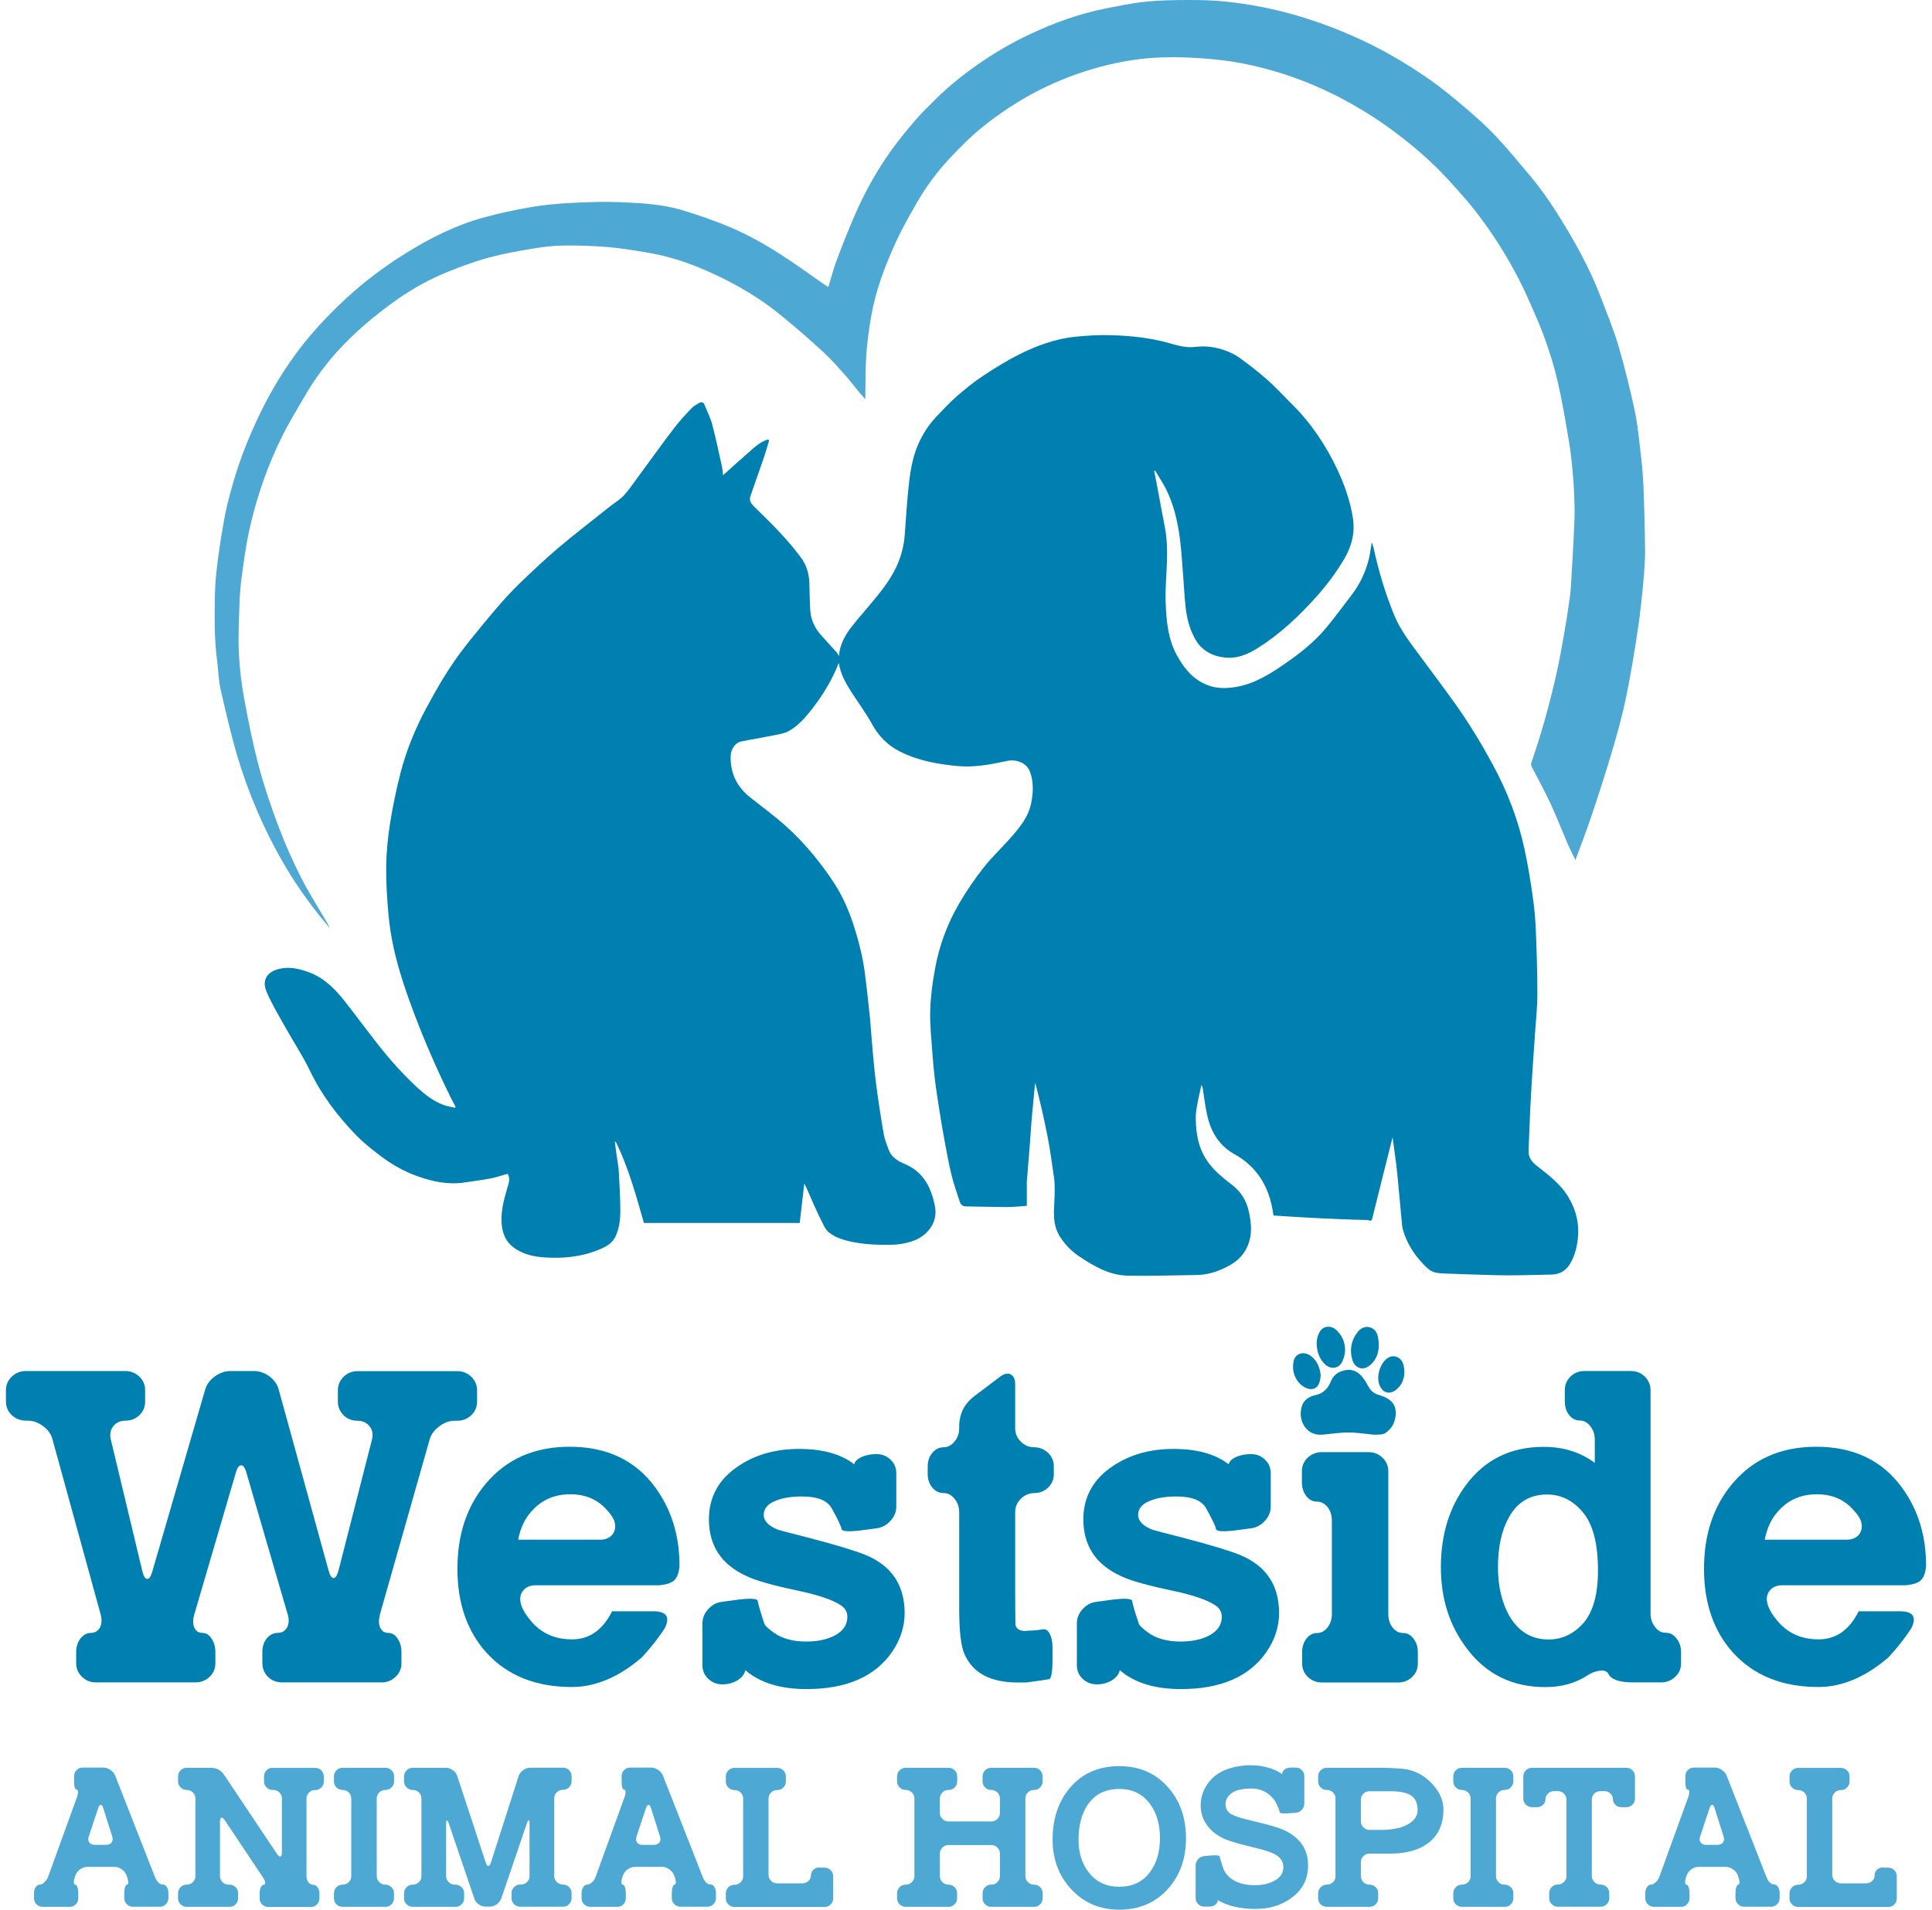
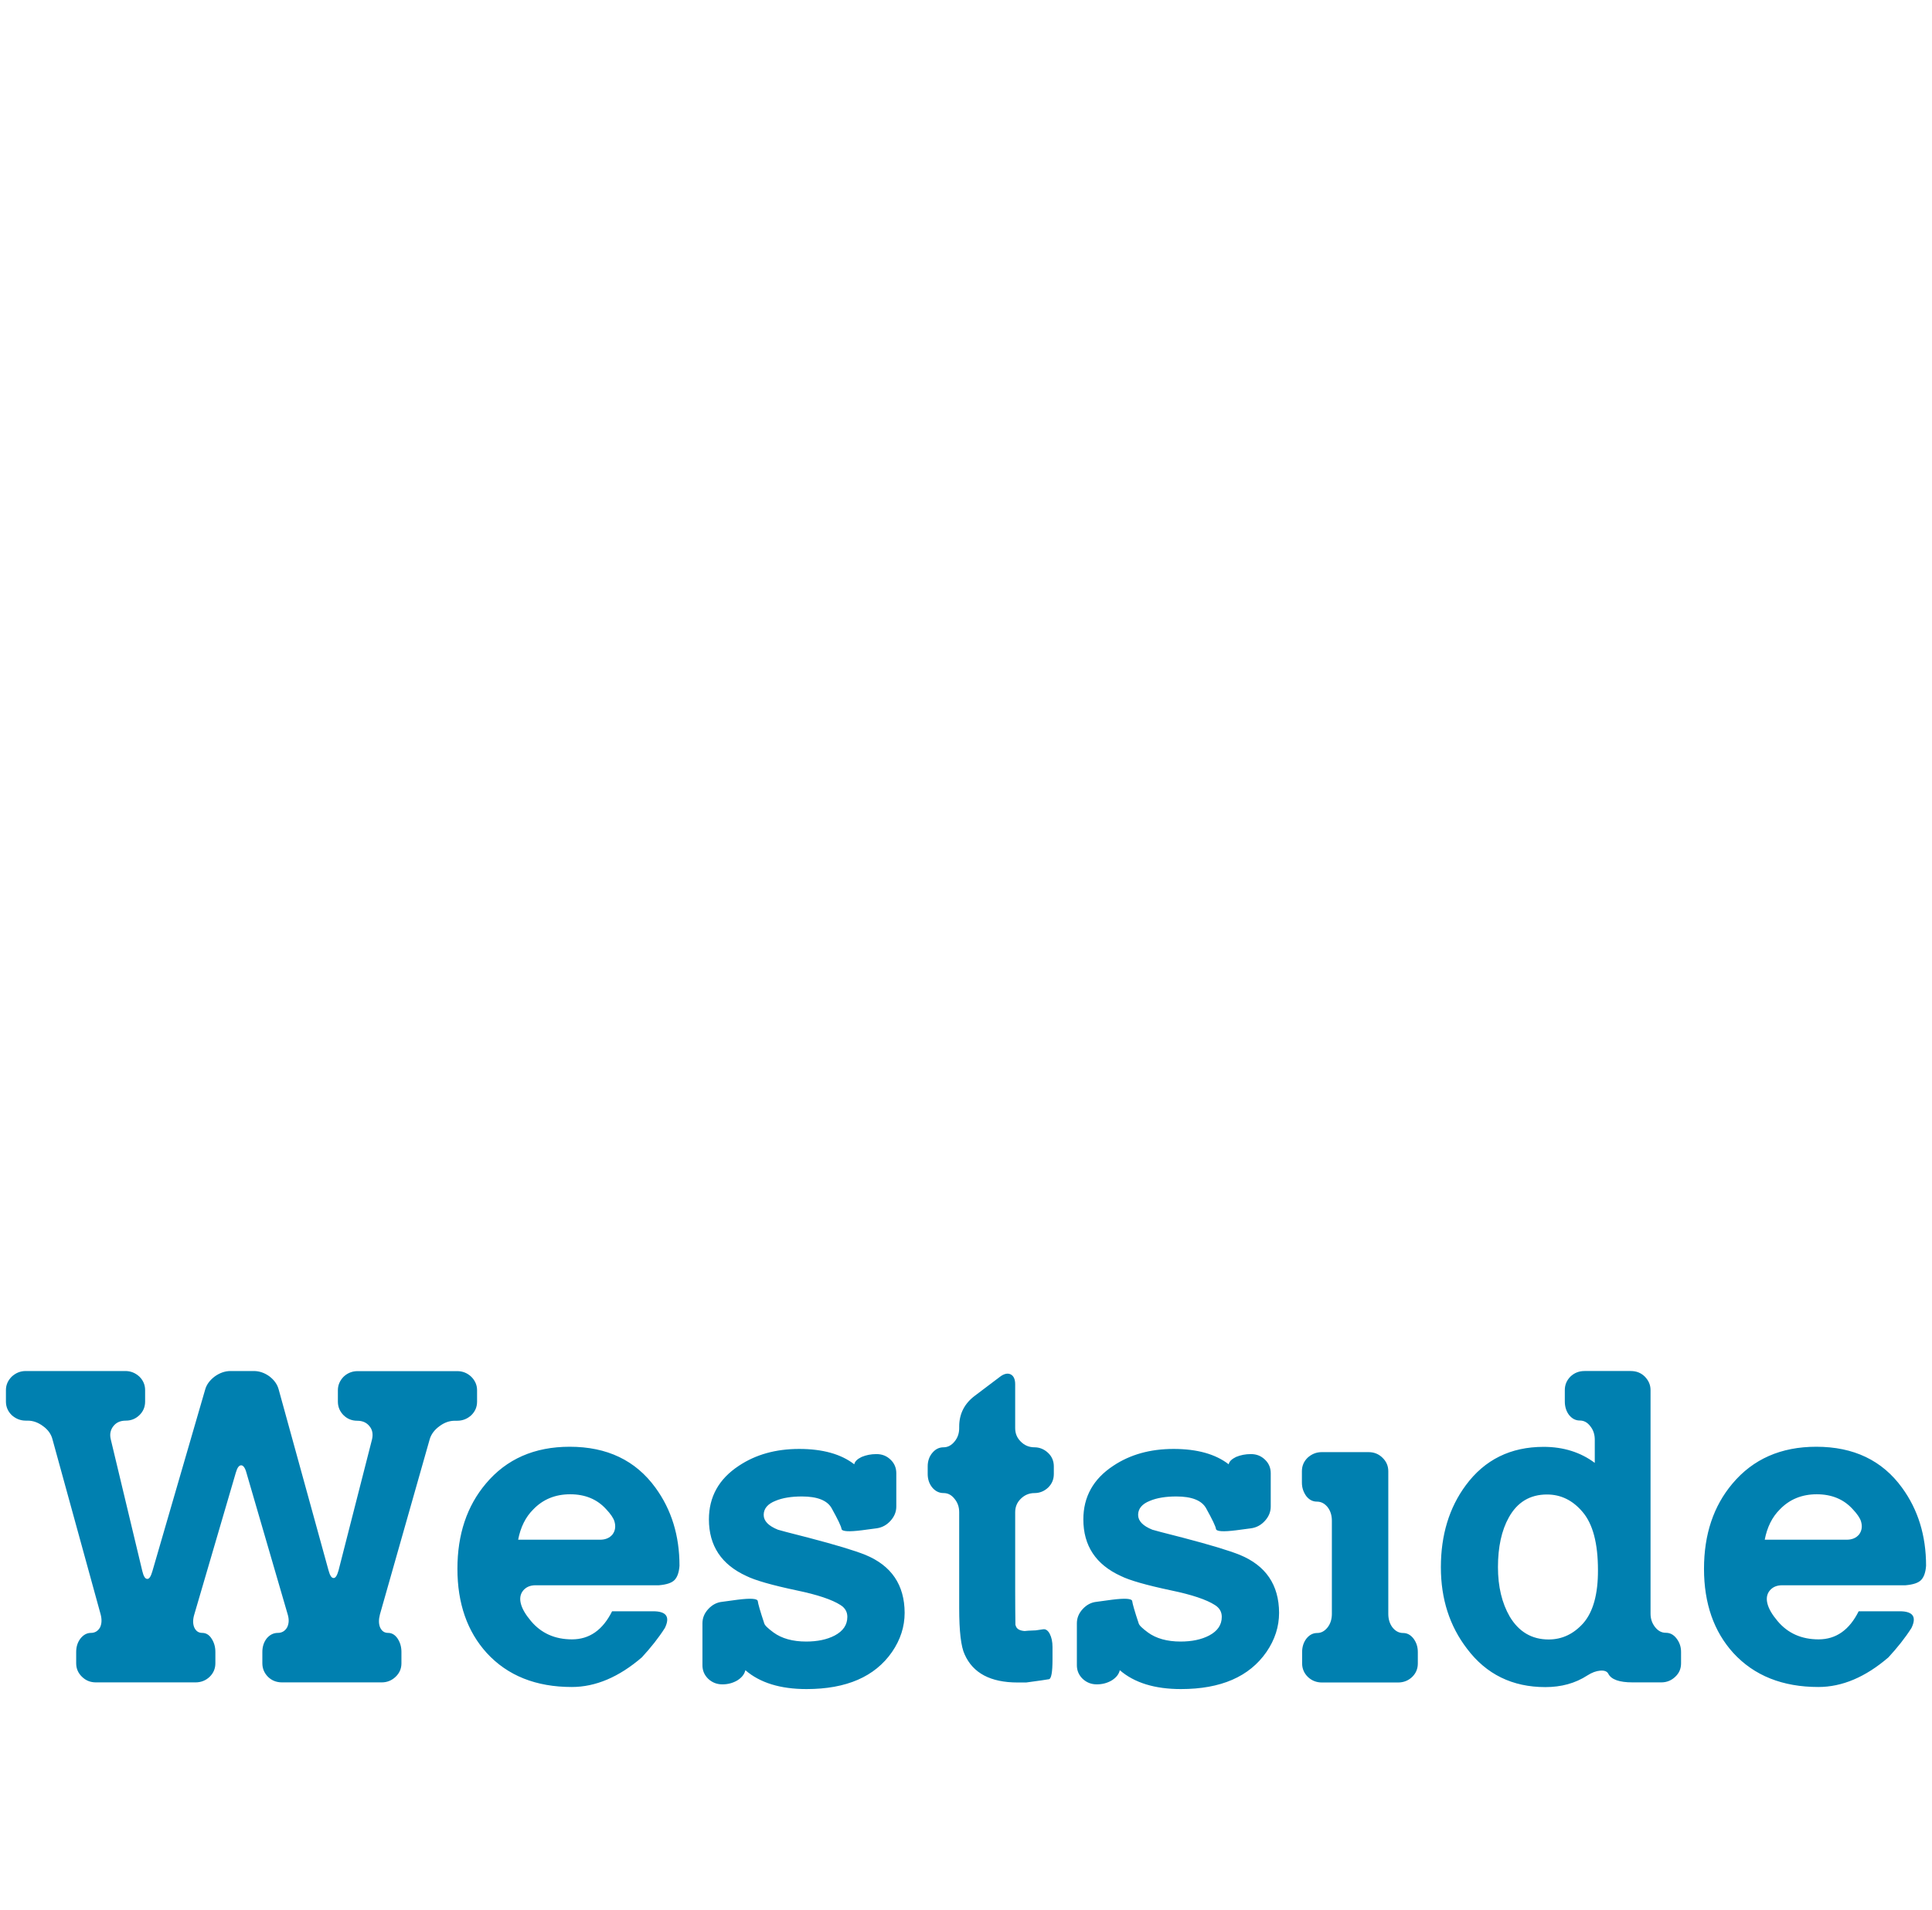
<svg xmlns="http://www.w3.org/2000/svg" height="174px" id="Layer_1" style="enable-background:new 0 0 176 174;" version="1.1" viewBox="0 0 176 174" width="176px" x="0px" y="0px">
  <style type="text/css">
	.st0{fill:#0080B0;}
	.st1{fill:#4DA8D4;}
</style>
  <g>
    <path class="st0" d="M32.58,124.93c-0.49,0-0.92,0.17-1.28,0.51c-0.34,0.35-0.52,0.76-0.52,1.23v1.04c0,0.48,0.18,0.9,0.52,1.24&#10;  c0.34,0.33,0.75,0.5,1.24,0.5c0.49,0,0.86,0.17,1.12,0.5c0.27,0.32,0.34,0.73,0.23,1.2l-3.05,11.94c-0.13,0.46-0.27,0.69-0.44,0.69&#10;  c-0.19,0.01-0.34-0.21-0.47-0.69l-4.54-16.48c-0.12-0.46-0.4-0.86-0.84-1.2c-0.44-0.32-0.92-0.49-1.43-0.49h-2.12&#10;  c-0.5,0-0.98,0.17-1.43,0.49c-0.45,0.34-0.75,0.73-0.88,1.2l-4.81,16.56c-0.14,0.48-0.29,0.71-0.47,0.69&#10;  c-0.18,0-0.33-0.23-0.44-0.69l-2.88-12.03c-0.11-0.46-0.03-0.86,0.24-1.2c0.27-0.34,0.64-0.5,1.13-0.5c0.49,0,0.9-0.17,1.24-0.5&#10;  c0.35-0.34,0.52-0.75,0.52-1.24v-1.04c0-0.47-0.17-0.88-0.52-1.23c-0.37-0.34-0.8-0.51-1.28-0.51H2.35c-0.49,0-0.91,0.17-1.28,0.51&#10;  c-0.35,0.35-0.53,0.76-0.53,1.23v1.04c0,0.48,0.18,0.9,0.53,1.24c0.37,0.33,0.79,0.5,1.28,0.5h0.17c0.49,0,0.96,0.17,1.4,0.5&#10;  c0.45,0.32,0.74,0.73,0.86,1.2l4.39,15.96c0.12,0.46,0.1,0.86-0.06,1.19c-0.19,0.32-0.46,0.49-0.82,0.49&#10;  c-0.37,0-0.68,0.17-0.95,0.5c-0.27,0.35-0.4,0.76-0.4,1.24v1.03c0,0.48,0.18,0.9,0.54,1.24c0.35,0.34,0.77,0.5,1.26,0.5h9.07&#10;  c0.5,0,0.93-0.17,1.28-0.5c0.35-0.34,0.53-0.75,0.53-1.24v-1.03c0-0.48-0.12-0.88-0.36-1.24c-0.22-0.34-0.51-0.5-0.84-0.5&#10;  c-0.34,0-0.57-0.17-0.72-0.49c-0.14-0.33-0.14-0.73,0-1.19l3.78-12.91c0.13-0.46,0.29-0.68,0.49-0.68c0.19,0,0.36,0.23,0.48,0.68&#10;  l3.76,12.91c0.14,0.46,0.11,0.86-0.06,1.19c-0.19,0.32-0.47,0.49-0.84,0.49c-0.39,0-0.73,0.17-1.01,0.5&#10;  c-0.27,0.35-0.4,0.76-0.4,1.24v1.03c0,0.48,0.18,0.9,0.52,1.24c0.35,0.34,0.78,0.5,1.28,0.5h9.07c0.49,0,0.91-0.17,1.26-0.5&#10;  c0.36-0.34,0.54-0.75,0.54-1.24v-1.03c0-0.48-0.12-0.88-0.36-1.24c-0.24-0.34-0.52-0.5-0.86-0.5c-0.34,0-0.57-0.17-0.72-0.49&#10;  c-0.14-0.33-0.14-0.73-0.02-1.19l4.54-15.98c0.14-0.46,0.44-0.85,0.88-1.17c0.45-0.34,0.92-0.5,1.4-0.5h0.22&#10;  c0.49,0,0.92-0.17,1.28-0.5c0.35-0.34,0.53-0.75,0.53-1.24v-1.04c0-0.47-0.18-0.88-0.53-1.23c-0.36-0.34-0.79-0.51-1.28-0.51H32.58&#10;  z M51.9,131.82c-3.22,0-5.76,1.12-7.64,3.36c-1.72,2.04-2.59,4.62-2.59,7.76c0,3.16,0.9,5.72,2.67,7.67c1.9,2.07,4.49,3.1,7.75,3.1&#10;  c2.16,0,4.29-0.9,6.38-2.7c0.82-0.89,1.53-1.78,2.1-2.68c0.49-1.01,0.14-1.52-1.07-1.52h-3.74c-0.85,1.71-2.07,2.56-3.65,2.56&#10;  c-1.55,0-2.8-0.55-3.74-1.67c-0.49-0.58-0.8-1.11-0.92-1.58c-0.12-0.47-0.06-0.87,0.21-1.2c0.27-0.32,0.64-0.48,1.14-0.48h11.23&#10;  c0.7-0.06,1.18-0.22,1.43-0.49c0.25-0.27,0.4-0.7,0.44-1.29c0-2.74-0.73-5.11-2.19-7.11C57.9,133.06,55.3,131.82,51.9,131.82z&#10;   M47.2,140.3c0.22-1.16,0.69-2.09,1.38-2.77c0.88-0.92,2.01-1.38,3.36-1.38c1.36,0,2.45,0.45,3.27,1.35&#10;  c0.42,0.44,0.67,0.82,0.76,1.11c0.14,0.46,0.08,0.86-0.17,1.2c-0.27,0.32-0.64,0.48-1.13,0.48H47.2z M78.83,141.67&#10;  c-0.97-0.39-2.69-0.91-5.17-1.56c-1.76-0.45-2.69-0.69-2.79-0.73c-0.87-0.35-1.3-0.8-1.3-1.35c0-0.57,0.36-1,1.07-1.28&#10;  c0.64-0.27,1.45-0.4,2.41-0.4c1.41,0,2.31,0.36,2.71,1.07c0.57,1.03,0.87,1.65,0.9,1.89c0.04,0.23,0.66,0.27,1.85,0.12l1.36-0.18&#10;  c0.49-0.07,0.91-0.3,1.26-0.69c0.35-0.39,0.52-0.82,0.52-1.29v-3.04c0-0.48-0.17-0.9-0.52-1.23c-0.35-0.34-0.77-0.51-1.28-0.51&#10;  h-0.02c-0.49,0-0.93,0.09-1.34,0.26c-0.39,0.19-0.62,0.41-0.67,0.67c-1.2-0.93-2.87-1.4-5.02-1.4c-2.13,0-3.96,0.51-5.5,1.54&#10;  c-1.82,1.2-2.72,2.83-2.72,4.88c0,2.4,1.14,4.12,3.42,5.16c0.78,0.39,2.31,0.83,4.58,1.31c1.88,0.39,3.22,0.84,3.98,1.33&#10;  c0.42,0.26,0.63,0.62,0.63,1.08c0,0.73-0.38,1.29-1.15,1.7c-0.71,0.37-1.58,0.55-2.6,0.55c-1.23,0-2.23-0.28-2.98-0.83&#10;  c-0.5-0.37-0.79-0.64-0.84-0.83c-0.37-1.11-0.56-1.78-0.59-2.03c-0.04-0.23-0.66-0.27-1.85-0.12l-1.4,0.19&#10;  c-0.49,0.05-0.91,0.28-1.26,0.66c-0.35,0.38-0.53,0.81-0.53,1.3v3.82c0,0.49,0.18,0.9,0.53,1.24c0.37,0.34,0.79,0.5,1.28,0.5h0.02&#10;  c0.49,0,0.94-0.12,1.35-0.36c0.41-0.26,0.65-0.57,0.73-0.93c1.33,1.15,3.19,1.72,5.57,1.72c3.64,0,6.23-1.13,7.79-3.38&#10;  c0.77-1.12,1.15-2.31,1.15-3.57C82.4,144.41,81.21,142.65,78.83,141.67z M94.24,131.87c-0.49,0-0.91-0.17-1.26-0.53&#10;  c-0.34-0.34-0.5-0.74-0.5-1.22v-3.99c0-0.47-0.14-0.77-0.42-0.91c-0.28-0.13-0.62-0.05-1,0.25l-2.25,1.7&#10;  c-0.95,0.71-1.43,1.65-1.43,2.81v0.14c0,0.48-0.14,0.88-0.42,1.22c-0.28,0.35-0.62,0.53-1,0.53c-0.41,0-0.75,0.17-1.03,0.51&#10;  c-0.28,0.33-0.42,0.75-0.42,1.23v0.69c0,0.48,0.14,0.9,0.42,1.24c0.28,0.33,0.62,0.5,1.03,0.5c0.39,0,0.72,0.17,1,0.53&#10;  c0.28,0.34,0.42,0.74,0.42,1.22v8.74c0,2.09,0.16,3.5,0.5,4.22c0.76,1.7,2.36,2.55,4.83,2.55h0.77c1.19-0.16,1.88-0.26,2.08-0.3&#10;  c0.21-0.04,0.32-0.64,0.32-1.8v-1.13c0-0.47-0.08-0.87-0.25-1.2c-0.16-0.31-0.37-0.45-0.59-0.42l-0.69,0.1&#10;  c-0.57,0.02-0.9,0.04-1.01,0.06c-0.41-0.03-0.67-0.16-0.78-0.4l-0.06-0.17c-0.01-0.88-0.02-1.89-0.02-3.06v-7.19&#10;  c0-0.48,0.16-0.88,0.5-1.22c0.35-0.35,0.77-0.53,1.26-0.53c0.47,0,0.89-0.17,1.24-0.5c0.35-0.34,0.52-0.75,0.52-1.24v-0.69&#10;  c0-0.48-0.17-0.9-0.52-1.23C95.13,132.05,94.71,131.87,94.24,131.87z M112.94,141.67c-0.97-0.39-2.69-0.91-5.17-1.56&#10;  c-1.76-0.45-2.69-0.69-2.79-0.73c-0.87-0.35-1.3-0.8-1.3-1.35c0-0.57,0.36-1,1.07-1.28c0.64-0.27,1.45-0.4,2.41-0.4&#10;  c1.41,0,2.31,0.36,2.71,1.07c0.57,1.03,0.87,1.65,0.9,1.89c0.04,0.23,0.66,0.27,1.85,0.12l1.36-0.18c0.49-0.07,0.91-0.3,1.26-0.69&#10;  c0.35-0.39,0.52-0.82,0.52-1.29v-3.04c0-0.48-0.17-0.9-0.52-1.23c-0.35-0.34-0.77-0.51-1.28-0.51h-0.02&#10;  c-0.49,0-0.93,0.09-1.34,0.26c-0.39,0.19-0.62,0.41-0.67,0.67c-1.2-0.93-2.87-1.4-5.02-1.4c-2.13,0-3.96,0.51-5.5,1.54&#10;  c-1.82,1.2-2.72,2.83-2.72,4.88c0,2.4,1.14,4.12,3.42,5.16c0.78,0.39,2.31,0.83,4.58,1.31c1.88,0.39,3.22,0.84,3.98,1.33&#10;  c0.42,0.26,0.63,0.62,0.63,1.08c0,0.73-0.38,1.29-1.15,1.7c-0.71,0.37-1.58,0.55-2.6,0.55c-1.23,0-2.23-0.28-2.98-0.83&#10;  c-0.5-0.37-0.79-0.64-0.84-0.83c-0.37-1.11-0.56-1.78-0.59-2.03c-0.04-0.23-0.66-0.27-1.85-0.12l-1.4,0.19&#10;  c-0.49,0.05-0.91,0.28-1.26,0.66c-0.35,0.38-0.53,0.81-0.53,1.3v3.82c0,0.49,0.18,0.9,0.53,1.24c0.37,0.34,0.79,0.5,1.28,0.5h0.02&#10;  c0.49,0,0.94-0.12,1.35-0.36c0.41-0.26,0.65-0.57,0.73-0.93c1.33,1.15,3.19,1.72,5.57,1.72c3.64,0,6.23-1.13,7.79-3.38&#10;  c0.77-1.12,1.15-2.31,1.15-3.57C116.51,144.41,115.32,142.65,112.94,141.67z M127.82,148.79c-0.38,0-0.7-0.17-0.97-0.51&#10;  c-0.25-0.33-0.38-0.75-0.38-1.23v-13c0-0.48-0.18-0.9-0.54-1.24c-0.35-0.34-0.77-0.5-1.26-0.5h-4.26c-0.49,0-0.91,0.17-1.28,0.5&#10;  c-0.35,0.34-0.53,0.75-0.53,1.24v1.03c0,0.48,0.14,0.88,0.4,1.24c0.27,0.34,0.59,0.5,0.97,0.5s0.7,0.17,0.97,0.5&#10;  c0.27,0.35,0.39,0.77,0.39,1.24v8.49c0,0.48-0.13,0.9-0.39,1.23c-0.27,0.34-0.58,0.51-0.95,0.51c-0.38,0-0.7,0.17-0.97,0.5&#10;  c-0.27,0.35-0.4,0.76-0.4,1.24v1.03c0,0.48,0.18,0.9,0.53,1.24c0.36,0.34,0.79,0.5,1.28,0.5h6.93c0.5,0,0.93-0.17,1.28-0.5&#10;  c0.35-0.34,0.52-0.75,0.52-1.24v-1.03c0-0.48-0.13-0.88-0.4-1.24C128.49,148.95,128.18,148.79,127.82,148.79z M151.75,148.77&#10;  c-0.38,0-0.7-0.17-0.97-0.51c-0.28-0.35-0.42-0.76-0.42-1.23v-20.37c0-0.48-0.18-0.88-0.53-1.24c-0.35-0.34-0.77-0.5-1.28-0.5h-4.2&#10;  c-0.51,0-0.93,0.17-1.28,0.5c-0.35,0.35-0.52,0.76-0.52,1.24v1.03c0,0.48,0.13,0.9,0.39,1.24c0.27,0.33,0.59,0.5,0.97,0.5&#10;  c0.38,0,0.7,0.17,0.97,0.53c0.27,0.34,0.4,0.74,0.4,1.22v2.11c-1.3-0.97-2.86-1.46-4.66-1.46c-3.01,0-5.37,1.17-7.09,3.5&#10;  c-1.51,2.04-2.27,4.53-2.27,7.47c0,2.89,0.8,5.36,2.38,7.42c1.76,2.34,4.14,3.5,7.14,3.5c1.45,0,2.73-0.35,3.82-1.06&#10;  c0.42-0.27,0.81-0.41,1.18-0.44c0.38-0.03,0.62,0.07,0.73,0.28c0.27,0.53,1,0.79,2.21,0.79h2.62c0.49,0,0.91-0.17,1.26-0.5&#10;  c0.37-0.34,0.54-0.75,0.54-1.24v-1.03c0-0.48-0.14-0.88-0.42-1.24C152.45,148.93,152.13,148.77,151.75,148.77z M144.23,147.9&#10;  c-0.88,0.98-1.93,1.48-3.15,1.48c-1.54,0-2.72-0.7-3.55-2.09c-0.71-1.23-1.07-2.73-1.07-4.5c0-1.83,0.33-3.35,0.99-4.53&#10;  c0.77-1.39,1.93-2.09,3.48-2.09c1.26,0,2.34,0.53,3.23,1.58c0.94,1.09,1.41,2.86,1.41,5.31&#10;  C145.58,145.25,145.13,146.87,144.23,147.9z M165.46,131.82c-3.22,0-5.76,1.12-7.64,3.36c-1.72,2.04-2.59,4.62-2.59,7.76&#10;  c0,3.16,0.9,5.72,2.67,7.67c1.9,2.07,4.49,3.1,7.75,3.1c2.16,0,4.29-0.9,6.38-2.7c0.82-0.89,1.53-1.78,2.1-2.68&#10;  c0.49-1.01,0.14-1.52-1.07-1.52h-3.74c-0.85,1.71-2.07,2.56-3.65,2.56c-1.55,0-2.8-0.55-3.74-1.67c-0.49-0.58-0.8-1.11-0.92-1.58&#10;  c-0.12-0.47-0.06-0.87,0.21-1.2c0.27-0.32,0.64-0.48,1.14-0.48h11.23c0.7-0.06,1.18-0.22,1.43-0.49c0.25-0.27,0.4-0.7,0.44-1.29&#10;  c0-2.74-0.73-5.11-2.19-7.11C171.46,133.06,168.86,131.82,165.46,131.82z M160.76,140.3c0.22-1.16,0.69-2.09,1.38-2.77&#10;  c0.88-0.92,2.01-1.38,3.36-1.38c1.36,0,2.45,0.45,3.27,1.35c0.42,0.44,0.67,0.82,0.76,1.11c0.14,0.46,0.08,0.86-0.17,1.2&#10;  c-0.27,0.32-0.64,0.48-1.13,0.48H160.76z" />
-     <path class="st1" d="M155.4,168.09c-0.22,0-0.38-0.07-0.48-0.22c-0.1-0.15-0.12-0.32-0.05-0.52l0.86-2.59&#10;  c0.06-0.21,0.15-0.31,0.24-0.31c0.09,0,0.17,0.1,0.23,0.31l0.82,2.59c0.06,0.2,0.04,0.38-0.06,0.52c-0.1,0.14-0.26,0.22-0.48,0.22&#10;  H155.4z M161.65,171.71c-0.31,0-0.56-0.24-0.75-0.73l-3.61-9.2c-0.08-0.2-0.22-0.37-0.43-0.51c-0.21-0.14-0.42-0.22-0.63-0.22&#10;  h-1.93c-0.21,0-0.39,0.08-0.54,0.23c-0.16,0.16-0.23,0.34-0.23,0.55v0.46c0,0.52,0.08,0.78,0.25,0.78c0.07,0,0.11,0.07,0.11,0.22&#10;  c-0.01,0.15-0.04,0.32-0.12,0.52l-2.6,7.17c-0.07,0.21-0.18,0.38-0.34,0.52c-0.15,0.15-0.3,0.22-0.44,0.22&#10;  c-0.14,0-0.26,0.07-0.36,0.23c-0.1,0.16-0.15,0.34-0.15,0.55v0.46c0,0.22,0.08,0.4,0.23,0.55c0.16,0.15,0.34,0.23,0.55,0.23h2.48&#10;  c0.21,0,0.39-0.07,0.54-0.23c0.16-0.15,0.23-0.34,0.23-0.55v-0.46c0-0.21-0.03-0.4-0.08-0.55c-0.06-0.15-0.12-0.23-0.2-0.23&#10;  c-0.08,0-0.12-0.07-0.12-0.22c-0.01-0.14,0.03-0.31,0.1-0.52l0.06-0.14c0.07-0.2,0.21-0.37,0.41-0.52c0.2-0.14,0.42-0.22,0.63-0.22&#10;  h2.52c0.22,0,0.43,0.07,0.63,0.22c0.21,0.14,0.35,0.31,0.43,0.51l0.06,0.15c0.07,0.2,0.11,0.37,0.12,0.51&#10;  c0,0.15-0.04,0.22-0.11,0.22c-0.07,0-0.13,0.07-0.18,0.23c-0.06,0.16-0.08,0.34-0.08,0.55v0.46c0,0.22,0.08,0.4,0.23,0.55&#10;  c0.15,0.15,0.33,0.23,0.54,0.23h2.47c0.21,0,0.4-0.07,0.55-0.23c0.15-0.15,0.23-0.34,0.23-0.55v-0.46c0-0.21-0.04-0.4-0.14-0.55&#10;  C161.89,171.79,161.78,171.71,161.65,171.71z M139.55,161.07c-0.21,0-0.39,0.08-0.55,0.23c-0.15,0.16-0.23,0.34-0.23,0.55v2.03&#10;  c0,0.22,0.08,0.4,0.23,0.55c0.16,0.15,0.34,0.23,0.55,0.23h0.46c0.22,0,0.4-0.07,0.55-0.21c0.15-0.15,0.23-0.31,0.23-0.52&#10;  c0-0.2,0.08-0.37,0.23-0.51c0.15-0.15,0.33-0.22,0.54-0.22h0.36c0.21,0,0.39,0.07,0.55,0.22c0.15,0.16,0.23,0.34,0.23,0.55v6.96&#10;  c0,0.22-0.08,0.4-0.23,0.55c-0.16,0.15-0.34,0.23-0.55,0.23h-0.01c-0.22,0-0.4,0.07-0.55,0.23c-0.15,0.16-0.23,0.34-0.23,0.55v0.46&#10;  c0,0.22,0.07,0.4,0.23,0.55c0.15,0.15,0.34,0.23,0.55,0.23h3.91c0.21,0,0.39-0.07,0.55-0.23c0.15-0.15,0.23-0.34,0.23-0.55v-0.46&#10;  c0-0.21-0.08-0.4-0.23-0.55c-0.15-0.15-0.34-0.23-0.55-0.23h-0.03c-0.22,0-0.4-0.08-0.55-0.23c-0.15-0.15-0.23-0.33-0.23-0.55&#10;  v-6.96c0-0.21,0.07-0.39,0.23-0.55c0.15-0.15,0.34-0.22,0.55-0.22h0.37c0.22,0,0.4,0.07,0.55,0.22c0.15,0.14,0.22,0.31,0.22,0.51&#10;  c0,0.2,0.08,0.37,0.23,0.52c0.15,0.14,0.33,0.21,0.54,0.21h0.47c0.21,0,0.39-0.08,0.54-0.23c0.16-0.15,0.23-0.33,0.23-0.55v-2.03&#10;  c0-0.21-0.08-0.39-0.23-0.55c-0.15-0.15-0.33-0.23-0.54-0.23H139.55z M133.17,161.07c-0.21,0-0.39,0.08-0.55,0.23&#10;  c-0.15,0.16-0.23,0.34-0.23,0.55v0.46c0,0.22,0.08,0.4,0.23,0.55c0.16,0.15,0.34,0.23,0.55,0.23h0.02c0.21,0,0.39,0.08,0.55,0.23&#10;  c0.15,0.15,0.23,0.33,0.23,0.54v7.08c0,0.22-0.07,0.4-0.23,0.55c-0.16,0.15-0.34,0.23-0.55,0.23h-0.02c-0.21,0-0.39,0.07-0.55,0.23&#10;  c-0.15,0.16-0.23,0.34-0.23,0.55v0.46c0,0.22,0.08,0.4,0.23,0.55c0.16,0.15,0.34,0.23,0.55,0.23h3.91c0.21,0,0.4-0.07,0.55-0.23&#10;  c0.15-0.15,0.23-0.34,0.23-0.55v-0.46c0-0.21-0.07-0.4-0.23-0.55c-0.16-0.15-0.34-0.23-0.55-0.23h-0.02c-0.22,0-0.4-0.08-0.55-0.23&#10;  c-0.15-0.15-0.23-0.33-0.23-0.55v-7.08c0-0.21,0.08-0.39,0.23-0.54c0.15-0.16,0.34-0.23,0.55-0.23h0.02c0.21,0,0.4-0.08,0.55-0.23&#10;  c0.15-0.15,0.23-0.34,0.23-0.55v-0.46c0-0.21-0.07-0.39-0.23-0.55c-0.16-0.15-0.34-0.23-0.55-0.23H133.17z M127.45,166.54&#10;  c-0.51,0.13-1.02,0.19-1.54,0.19h-1.16c-0.22,0-0.4-0.08-0.55-0.23c-0.15-0.15-0.23-0.33-0.23-0.54v-1.98&#10;  c0-0.21,0.08-0.39,0.23-0.55c0.15-0.15,0.34-0.22,0.55-0.22h1.9c0.81,0,1.41,0.11,1.79,0.32c0.47,0.25,0.7,0.73,0.7,1.41&#10;  c0,0.5-0.28,0.92-0.84,1.26C128.01,166.36,127.73,166.48,127.45,166.54z M127.51,161.14c-0.66-0.05-1.25-0.07-1.76-0.07h-4.89&#10;  c-0.21,0-0.39,0.08-0.55,0.23c-0.15,0.16-0.23,0.34-0.23,0.55v0.46c0,0.22,0.08,0.4,0.23,0.55c0.16,0.15,0.34,0.23,0.55,0.23h0.02&#10;  c0.21,0,0.39,0.08,0.55,0.23c0.15,0.15,0.23,0.33,0.23,0.54v7.08c0,0.22-0.07,0.4-0.23,0.55c-0.16,0.15-0.34,0.23-0.55,0.23h-0.02&#10;  c-0.21,0-0.39,0.07-0.55,0.23c-0.15,0.16-0.23,0.34-0.23,0.55v0.46c0,0.22,0.08,0.4,0.23,0.55c0.16,0.15,0.34,0.23,0.55,0.23h3.91&#10;  c0.21,0,0.39-0.07,0.55-0.23c0.15-0.15,0.23-0.34,0.23-0.55v-0.46c0-0.21-0.07-0.4-0.23-0.55c-0.16-0.15-0.34-0.23-0.55-0.23h-0.02&#10;  c-0.22,0-0.4-0.08-0.55-0.23c-0.15-0.15-0.23-0.33-0.23-0.55v-1.27c0-0.22,0.08-0.4,0.23-0.55c0.15-0.15,0.34-0.23,0.55-0.23h1.91&#10;  c1.4,0,2.52-0.3,3.35-0.89c0.99-0.7,1.48-1.74,1.48-3.12c0-1.06-0.55-2.03-1.64-2.91C129.16,161.46,128.38,161.18,127.51,161.14z&#10;   M116.93,166.73c-0.51-0.23-1.41-0.49-2.72-0.79c-1.22-0.28-1.96-0.53-2.22-0.76c-0.23-0.21-0.35-0.47-0.35-0.79&#10;  c0-0.38,0.18-0.71,0.52-0.98c0.38-0.3,1-0.45,1.86-0.45c0.64,0,1.2,0.21,1.67,0.62c0.23,0.21,0.41,0.42,0.52,0.62&#10;  c0.23,0.46,0.35,0.76,0.35,0.89c0,0.12,0.26,0.16,0.78,0.13l0.7-0.05c0.22-0.02,0.4-0.11,0.55-0.27c0.15-0.16,0.23-0.35,0.23-0.56&#10;  v-2.51c0-0.21-0.08-0.39-0.23-0.55c-0.15-0.15-0.33-0.23-0.55-0.23h-0.46c-0.22,0-0.4,0.06-0.55,0.17&#10;  c-0.15,0.12-0.23,0.26-0.23,0.43c-0.28-0.2-0.62-0.37-1.01-0.51c-0.6-0.2-1.21-0.3-1.83-0.3c-0.84,0-1.62,0.14-2.34,0.43&#10;  c-0.73,0.3-1.27,0.74-1.66,1.33c-0.39,0.59-0.58,1.22-0.58,1.89c0,0.62,0.16,1.18,0.49,1.68c0.31,0.5,0.78,0.92,1.41,1.25&#10;  c0.46,0.25,1.25,0.5,2.39,0.77c1.06,0.26,1.76,0.45,2.07,0.58c0.78,0.29,1.17,0.73,1.17,1.34c0,0.55-0.27,0.97-0.83,1.26&#10;  c-0.49,0.27-1.08,0.4-1.76,0.4c-0.88,0-1.6-0.19-2.15-0.59c-0.39-0.28-0.65-0.64-0.79-1.1c-0.15-0.5-0.23-0.75-0.23-0.75&#10;  c0-0.01-0.01-0.06-0.04-0.17c-0.02-0.11-0.29-0.14-0.81-0.1l-0.6,0.06c-0.22,0.02-0.4,0.11-0.55,0.27&#10;  c-0.15,0.17-0.23,0.36-0.23,0.57v2.98c0,0.22,0.08,0.4,0.23,0.55c0.16,0.15,0.34,0.23,0.55,0.23h0.46c0.22,0,0.4-0.06,0.55-0.17&#10;  c0.15-0.11,0.23-0.26,0.23-0.42c0.89,0.53,2.03,0.8,3.44,0.8c1.23,0,2.31-0.32,3.22-0.97c1.04-0.74,1.56-1.73,1.56-2.97&#10;  C119.18,168.5,118.43,167.42,116.93,166.73z M104.74,170.6c-0.66,0.88-1.59,1.31-2.79,1.31c-1.15,0-2.06-0.42-2.73-1.26&#10;  c-0.64-0.8-0.97-1.8-0.97-3.01c0-1.35,0.29-2.44,0.88-3.26c0.64-0.92,1.59-1.38,2.85-1.38c1.18,0,2.1,0.45,2.77,1.35&#10;  c0.61,0.82,0.92,1.86,0.92,3.12C105.67,168.74,105.36,169.78,104.74,170.6z M101.97,160.92c-1.89,0-3.39,0.66-4.51,1.99&#10;  c-1.05,1.24-1.57,2.8-1.57,4.71c0,1.78,0.56,3.28,1.68,4.5c1.15,1.25,2.62,1.88,4.39,1.88c1.83,0,3.32-0.64,4.46-1.92&#10;  c1.08-1.22,1.62-2.75,1.62-4.59c0-1.86-0.54-3.39-1.61-4.61C105.29,161.57,103.8,160.92,101.97,160.92z M90.29,161.07&#10;  c-0.22,0-0.4,0.08-0.55,0.23c-0.15,0.16-0.23,0.34-0.23,0.55v0.46c0,0.22,0.07,0.4,0.23,0.55c0.15,0.15,0.34,0.23,0.55,0.23h0.02&#10;  c0.21,0,0.39,0.08,0.55,0.23c0.15,0.15,0.23,0.33,0.23,0.54v1.33c0,0.21-0.08,0.39-0.23,0.54c-0.15,0.16-0.34,0.23-0.55,0.23H86.4&#10;  c-0.22,0-0.4-0.08-0.55-0.23c-0.15-0.15-0.23-0.33-0.23-0.54v-1.33c0-0.21,0.08-0.39,0.23-0.54c0.15-0.16,0.34-0.23,0.55-0.23h0.02&#10;  c0.21,0,0.39-0.08,0.55-0.23c0.15-0.15,0.23-0.34,0.23-0.55v-0.46c0-0.21-0.07-0.39-0.23-0.55c-0.16-0.15-0.34-0.23-0.55-0.23H82.5&#10;  c-0.21,0-0.39,0.08-0.55,0.23c-0.15,0.16-0.23,0.34-0.23,0.55v0.46c0,0.22,0.08,0.4,0.23,0.55c0.16,0.15,0.34,0.23,0.55,0.23h0.02&#10;  c0.21,0,0.39,0.08,0.55,0.23c0.15,0.15,0.23,0.33,0.23,0.54v7.08c0,0.22-0.07,0.4-0.23,0.55c-0.16,0.15-0.34,0.23-0.55,0.23H82.5&#10;  c-0.21,0-0.39,0.07-0.55,0.23c-0.15,0.16-0.23,0.34-0.23,0.55v0.46c0,0.22,0.08,0.4,0.23,0.55c0.16,0.15,0.34,0.23,0.55,0.23h3.91&#10;  c0.21,0,0.39-0.07,0.55-0.23c0.15-0.15,0.23-0.34,0.23-0.55v-0.46c0-0.21-0.07-0.4-0.23-0.55c-0.16-0.15-0.34-0.23-0.55-0.23H86.4&#10;  c-0.22,0-0.4-0.08-0.55-0.23c-0.15-0.15-0.23-0.33-0.23-0.55v-2.05c0-0.22,0.08-0.4,0.23-0.55c0.15-0.15,0.34-0.23,0.55-0.23h3.91&#10;  c0.21,0,0.39,0.07,0.55,0.23c0.15,0.15,0.23,0.33,0.23,0.55v2.05c0,0.22-0.08,0.4-0.23,0.55c-0.15,0.15-0.34,0.23-0.55,0.23h-0.02&#10;  c-0.22,0-0.4,0.07-0.55,0.23c-0.15,0.16-0.23,0.34-0.23,0.55v0.46c0,0.22,0.07,0.4,0.23,0.55c0.15,0.15,0.34,0.23,0.55,0.23h3.92&#10;  c0.21,0,0.39-0.07,0.54-0.23c0.16-0.15,0.23-0.34,0.23-0.55v-0.46c0-0.21-0.08-0.4-0.23-0.55c-0.15-0.15-0.33-0.23-0.54-0.23h-0.02&#10;  c-0.22,0-0.4-0.08-0.55-0.23c-0.15-0.15-0.23-0.33-0.23-0.55v-7.08c0-0.21,0.07-0.39,0.23-0.54c0.15-0.16,0.33-0.23,0.55-0.23h0.02&#10;  c0.21,0,0.39-0.08,0.54-0.23c0.16-0.15,0.23-0.34,0.23-0.55v-0.46c0-0.21-0.08-0.39-0.23-0.55c-0.15-0.15-0.33-0.23-0.54-0.23&#10;  H90.29z M74.65,170.15c-0.22,0-0.4,0.07-0.55,0.21c-0.15,0.15-0.23,0.32-0.23,0.52c0,0.2-0.07,0.37-0.23,0.51&#10;  c-0.16,0.14-0.34,0.21-0.55,0.21h-2.3c-0.22,0-0.4-0.08-0.55-0.23c-0.15-0.15-0.23-0.33-0.23-0.55v-6.95&#10;  c0-0.21,0.08-0.39,0.23-0.54c0.15-0.16,0.34-0.23,0.55-0.23h0.02c0.21,0,0.39-0.08,0.55-0.23c0.15-0.15,0.23-0.34,0.23-0.55v-0.46&#10;  c0-0.21-0.07-0.39-0.23-0.55c-0.16-0.15-0.34-0.23-0.55-0.23H66.9c-0.21,0-0.39,0.08-0.55,0.23c-0.15,0.16-0.23,0.34-0.23,0.55&#10;  v0.46c0,0.22,0.08,0.4,0.23,0.55c0.16,0.15,0.34,0.23,0.55,0.23h0.02c0.21,0,0.39,0.08,0.55,0.23c0.15,0.15,0.23,0.33,0.23,0.54&#10;  v7.08c0,0.22-0.07,0.4-0.23,0.55c-0.16,0.15-0.34,0.23-0.55,0.23H66.9c-0.21,0-0.39,0.07-0.55,0.23c-0.15,0.16-0.23,0.34-0.23,0.55&#10;  v0.46c0,0.22,0.08,0.4,0.23,0.55c0.16,0.15,0.34,0.23,0.55,0.23h8.22c0.22,0,0.4-0.07,0.55-0.23c0.15-0.15,0.23-0.34,0.23-0.55&#10;  v-2.02c0-0.21-0.07-0.39-0.23-0.55c-0.15-0.15-0.33-0.23-0.55-0.23H74.65z M58.51,168.09c-0.22,0-0.38-0.07-0.48-0.22&#10;  c-0.1-0.15-0.12-0.32-0.05-0.52l0.86-2.59c0.06-0.21,0.15-0.31,0.24-0.31c0.09,0,0.17,0.1,0.23,0.31l0.82,2.59&#10;  c0.06,0.2,0.04,0.38-0.06,0.52c-0.1,0.14-0.26,0.22-0.48,0.22H58.51z M64.75,171.71c-0.31,0-0.56-0.24-0.75-0.73l-3.61-9.2&#10;  c-0.08-0.2-0.22-0.37-0.43-0.51c-0.21-0.14-0.42-0.22-0.63-0.22h-1.93c-0.21,0-0.39,0.08-0.54,0.23c-0.16,0.16-0.23,0.34-0.23,0.55&#10;  v0.46c0,0.52,0.08,0.78,0.25,0.78c0.07,0,0.11,0.07,0.11,0.22c-0.01,0.15-0.04,0.32-0.12,0.52l-2.6,7.17&#10;  c-0.07,0.21-0.18,0.38-0.34,0.52c-0.15,0.15-0.3,0.22-0.44,0.22c-0.14,0-0.26,0.07-0.36,0.23c-0.1,0.16-0.15,0.34-0.15,0.55v0.46&#10;  c0,0.22,0.08,0.4,0.23,0.55c0.16,0.15,0.34,0.23,0.55,0.23h2.48c0.21,0,0.39-0.07,0.54-0.23c0.16-0.15,0.23-0.34,0.23-0.55v-0.46&#10;  c0-0.21-0.03-0.4-0.08-0.55c-0.06-0.15-0.12-0.23-0.2-0.23c-0.08,0-0.12-0.07-0.12-0.22c-0.01-0.14,0.03-0.31,0.1-0.52l0.06-0.14&#10;  c0.07-0.2,0.21-0.37,0.41-0.52c0.2-0.14,0.42-0.22,0.63-0.22h2.52c0.22,0,0.43,0.07,0.63,0.22c0.21,0.14,0.35,0.31,0.43,0.51&#10;  l0.06,0.15c0.07,0.2,0.11,0.37,0.12,0.51c0,0.15-0.04,0.22-0.11,0.22c-0.07,0-0.13,0.07-0.18,0.23c-0.06,0.16-0.08,0.34-0.08,0.55&#10;  v0.46c0,0.22,0.08,0.4,0.23,0.55c0.15,0.15,0.33,0.23,0.54,0.23h2.47c0.21,0,0.39-0.07,0.55-0.23c0.15-0.15,0.23-0.34,0.23-0.55&#10;  v-0.46c0-0.21-0.04-0.4-0.14-0.55C65,171.79,64.88,171.71,64.75,171.71z M48.26,161.07c-0.21,0-0.41,0.07-0.61,0.22&#10;  c-0.2,0.15-0.33,0.32-0.4,0.52l-2.53,7.9c-0.07,0.21-0.15,0.31-0.23,0.31c-0.1,0-0.18-0.1-0.24-0.31l-2.6-7.9&#10;  c-0.07-0.21-0.2-0.38-0.4-0.52c-0.2-0.14-0.41-0.22-0.62-0.22h-3.04c-0.21,0-0.39,0.08-0.55,0.23c-0.15,0.16-0.23,0.34-0.23,0.55&#10;  v0.46c0,0.22,0.08,0.4,0.23,0.55c0.16,0.15,0.34,0.23,0.55,0.23h0.02c0.21,0,0.39,0.08,0.55,0.23c0.15,0.15,0.23,0.33,0.23,0.54&#10;  v7.08c0,0.22-0.07,0.4-0.23,0.55c-0.16,0.15-0.34,0.23-0.55,0.23h-0.02c-0.21,0-0.39,0.07-0.55,0.23&#10;  c-0.15,0.16-0.23,0.34-0.23,0.55v0.46c0,0.22,0.08,0.4,0.23,0.55c0.16,0.15,0.34,0.23,0.55,0.23h3.91c0.21,0,0.39-0.07,0.55-0.23&#10;  c0.15-0.15,0.23-0.34,0.23-0.55v-0.46c0-0.21-0.07-0.4-0.23-0.55c-0.16-0.15-0.34-0.23-0.55-0.23h-0.08&#10;  c-0.21,0-0.39-0.08-0.55-0.23c-0.15-0.15-0.23-0.33-0.23-0.55v-4.74c0-0.21,0.02-0.32,0.07-0.34c0.05-0.01,0.11,0.09,0.18,0.3&#10;  l2.32,6.83c0.06,0.2,0.2,0.38,0.4,0.52c0.2,0.14,0.41,0.21,0.62,0.21h0.4c0.21,0,0.42-0.07,0.62-0.21c0.2-0.15,0.33-0.32,0.41-0.52&#10;  l2.33-6.84c0.07-0.2,0.13-0.31,0.18-0.3c0.05,0.01,0.07,0.12,0.07,0.34v4.74c0,0.22-0.07,0.4-0.23,0.55&#10;  c-0.15,0.15-0.33,0.23-0.55,0.23h-0.08c-0.21,0-0.39,0.07-0.55,0.23c-0.15,0.16-0.23,0.34-0.23,0.55v0.46&#10;  c0,0.22,0.08,0.4,0.23,0.55c0.16,0.15,0.34,0.23,0.55,0.23h3.91c0.22,0,0.4-0.07,0.55-0.23c0.15-0.15,0.23-0.34,0.23-0.55v-0.46&#10;  c0-0.21-0.08-0.4-0.23-0.55c-0.15-0.15-0.33-0.23-0.55-0.23h-0.02c-0.21,0-0.39-0.08-0.55-0.23c-0.15-0.15-0.23-0.33-0.23-0.55&#10;  v-7.08c0-0.21,0.07-0.39,0.23-0.54c0.16-0.16,0.34-0.23,0.55-0.23h0.02c0.22,0,0.4-0.08,0.55-0.23c0.15-0.15,0.23-0.34,0.23-0.55&#10;  v-0.46c0-0.21-0.08-0.39-0.23-0.55c-0.15-0.15-0.33-0.23-0.55-0.23H48.26z M31.2,161.07c-0.21,0-0.39,0.08-0.55,0.23&#10;  c-0.15,0.16-0.23,0.34-0.23,0.55v0.46c0,0.22,0.08,0.4,0.23,0.55c0.16,0.15,0.34,0.23,0.55,0.23h0.02c0.21,0,0.39,0.08,0.55,0.23&#10;  c0.15,0.15,0.23,0.33,0.23,0.54v7.08c0,0.22-0.07,0.4-0.23,0.55c-0.16,0.15-0.34,0.23-0.55,0.23H31.2c-0.21,0-0.39,0.07-0.55,0.23&#10;  c-0.15,0.16-0.23,0.34-0.23,0.55v0.46c0,0.22,0.08,0.4,0.23,0.55c0.16,0.15,0.34,0.23,0.55,0.23h3.91c0.21,0,0.39-0.07,0.55-0.23&#10;  c0.15-0.15,0.23-0.34,0.23-0.55v-0.46c0-0.21-0.07-0.4-0.23-0.55c-0.16-0.15-0.34-0.23-0.55-0.23H35.1c-0.22,0-0.4-0.08-0.55-0.23&#10;  c-0.15-0.15-0.23-0.33-0.23-0.55v-7.08c0-0.21,0.08-0.39,0.23-0.54c0.15-0.16,0.34-0.23,0.55-0.23h0.02c0.21,0,0.39-0.08,0.55-0.23&#10;  c0.15-0.15,0.23-0.34,0.23-0.55v-0.46c0-0.21-0.07-0.39-0.23-0.55c-0.16-0.15-0.34-0.23-0.55-0.23H31.2z M24.83,161.07&#10;  c-0.22,0-0.4,0.08-0.55,0.23c-0.15,0.16-0.23,0.34-0.23,0.55v0.46c0,0.22,0.07,0.4,0.23,0.55c0.15,0.15,0.33,0.23,0.55,0.23h0.08&#10;  c0.21,0,0.39,0.08,0.54,0.23c0.15,0.15,0.23,0.33,0.23,0.54v4.94c0,0.21-0.04,0.33-0.13,0.36c-0.08,0.02-0.19-0.05-0.31-0.23&#10;  l-4.83-7.22c-0.29-0.43-0.69-0.64-1.21-0.64H17c-0.21,0-0.39,0.08-0.55,0.23c-0.15,0.16-0.23,0.34-0.23,0.55v0.46&#10;  c0,0.22,0.08,0.4,0.23,0.55c0.16,0.15,0.34,0.23,0.55,0.23h0.02c0.21,0,0.39,0.08,0.55,0.23c0.15,0.15,0.23,0.33,0.23,0.54v7.08&#10;  c0,0.22-0.07,0.4-0.23,0.55c-0.16,0.15-0.34,0.23-0.55,0.23H17c-0.21,0-0.39,0.07-0.55,0.23c-0.15,0.16-0.23,0.34-0.23,0.55v0.46&#10;  c0,0.22,0.08,0.4,0.23,0.55c0.16,0.15,0.34,0.23,0.55,0.23h3.91c0.21,0,0.39-0.07,0.55-0.23c0.15-0.15,0.23-0.34,0.23-0.55v-0.46&#10;  c0-0.21-0.07-0.4-0.23-0.55c-0.16-0.15-0.34-0.23-0.55-0.23h-0.09c-0.21,0-0.39-0.08-0.55-0.23c-0.15-0.15-0.23-0.33-0.23-0.55&#10;  v-4.96c0-0.22,0.04-0.34,0.13-0.36c0.08-0.02,0.19,0.05,0.31,0.23l3.49,5.23c0.11,0.18,0.18,0.33,0.19,0.46&#10;  c0.01,0.13-0.03,0.19-0.14,0.19c-0.1,0-0.19,0.07-0.26,0.23c-0.07,0.16-0.11,0.34-0.11,0.55v0.46c0,0.22,0.08,0.4,0.23,0.55&#10;  c0.15,0.15,0.33,0.23,0.54,0.23h3.9c0.22,0,0.4-0.07,0.55-0.23c0.15-0.15,0.23-0.34,0.23-0.55v-0.46c0-0.21-0.06-0.4-0.17-0.55&#10;  c-0.12-0.15-0.25-0.23-0.42-0.23c-0.16,0-0.3-0.08-0.42-0.23c-0.11-0.15-0.17-0.33-0.17-0.55v-7.08c0-0.21,0.08-0.39,0.23-0.54&#10;  c0.15-0.16,0.33-0.23,0.55-0.23h0.03c0.21,0,0.39-0.08,0.54-0.23c0.16-0.15,0.23-0.34,0.23-0.55v-0.46c0-0.21-0.08-0.39-0.23-0.55&#10;  c-0.15-0.15-0.33-0.23-0.54-0.23H24.83z M8.61,168.09c-0.22,0-0.38-0.07-0.48-0.22c-0.1-0.15-0.12-0.32-0.05-0.52l0.86-2.59&#10;  c0.06-0.21,0.15-0.31,0.24-0.31c0.09,0,0.17,0.1,0.23,0.31l0.82,2.59c0.06,0.2,0.04,0.38-0.06,0.52c-0.1,0.14-0.26,0.22-0.48,0.22&#10;  H8.61z M14.85,171.71c-0.31,0-0.56-0.24-0.75-0.73l-3.61-9.2c-0.08-0.2-0.22-0.37-0.43-0.51c-0.21-0.14-0.42-0.22-0.63-0.22H7.52&#10;  c-0.21,0-0.39,0.08-0.54,0.23c-0.16,0.16-0.23,0.34-0.23,0.55v0.46c0,0.52,0.08,0.78,0.25,0.78c0.07,0,0.11,0.07,0.11,0.22&#10;  c-0.01,0.15-0.04,0.32-0.12,0.52l-2.6,7.17c-0.07,0.21-0.19,0.38-0.34,0.52c-0.15,0.15-0.3,0.22-0.44,0.22&#10;  c-0.14,0-0.26,0.07-0.36,0.23c-0.1,0.16-0.15,0.34-0.15,0.55v0.46c0,0.22,0.08,0.4,0.23,0.55c0.16,0.15,0.34,0.23,0.55,0.23h2.48&#10;  c0.21,0,0.39-0.07,0.54-0.23c0.16-0.15,0.23-0.34,0.23-0.55v-0.46c0-0.21-0.03-0.4-0.08-0.55c-0.06-0.15-0.12-0.23-0.2-0.23&#10;  c-0.08,0-0.12-0.07-0.12-0.22c-0.01-0.14,0.03-0.31,0.1-0.52l0.06-0.14c0.07-0.2,0.21-0.37,0.41-0.52c0.2-0.14,0.42-0.22,0.63-0.22&#10;  h2.52c0.22,0,0.43,0.07,0.63,0.22c0.21,0.14,0.35,0.31,0.43,0.51l0.06,0.15c0.07,0.2,0.11,0.37,0.12,0.51&#10;  c0,0.15-0.04,0.22-0.11,0.22c-0.07,0-0.13,0.07-0.18,0.23c-0.06,0.16-0.08,0.34-0.08,0.55v0.46c0,0.22,0.08,0.4,0.23,0.55&#10;  c0.15,0.15,0.33,0.23,0.54,0.23h2.47c0.21,0,0.39-0.07,0.55-0.23c0.15-0.15,0.23-0.34,0.23-0.55v-0.46c0-0.21-0.04-0.4-0.14-0.55&#10;  C15.1,171.79,14.99,171.71,14.85,171.71z" />
-     <path class="st1" d="M171.54,170.15c-0.22,0-0.4,0.07-0.55,0.21c-0.15,0.15-0.22,0.32-0.22,0.52c0,0.2-0.07,0.37-0.23,0.51&#10;  c-0.16,0.14-0.34,0.21-0.55,0.21h-2.3c-0.22,0-0.4-0.08-0.55-0.23c-0.15-0.15-0.23-0.33-0.23-0.55v-6.95&#10;  c0-0.21,0.08-0.39,0.23-0.54c0.15-0.16,0.34-0.23,0.55-0.23h0.02c0.21,0,0.4-0.08,0.55-0.23c0.15-0.15,0.23-0.34,0.23-0.55v-0.46&#10;  c0-0.21-0.07-0.39-0.23-0.55c-0.16-0.15-0.34-0.23-0.55-0.23h-3.91c-0.21,0-0.39,0.08-0.55,0.23c-0.15,0.16-0.23,0.34-0.23,0.55&#10;  v0.46c0,0.22,0.08,0.4,0.23,0.55c0.16,0.15,0.34,0.23,0.55,0.23h0.02c0.21,0,0.39,0.08,0.55,0.23c0.15,0.15,0.23,0.33,0.23,0.54&#10;  v7.08c0,0.22-0.07,0.4-0.23,0.55c-0.16,0.15-0.34,0.23-0.55,0.23h-0.02c-0.21,0-0.39,0.07-0.55,0.23&#10;  c-0.15,0.16-0.23,0.34-0.23,0.55v0.46c0,0.22,0.08,0.4,0.23,0.55c0.16,0.15,0.34,0.23,0.55,0.23h8.22c0.22,0,0.4-0.07,0.55-0.23&#10;  c0.15-0.15,0.22-0.34,0.22-0.55v-2.02c0-0.21-0.07-0.39-0.22-0.55c-0.15-0.15-0.33-0.23-0.55-0.23H171.54z" />
-     <path class="st0" d="M125.64,126.12c-0.26-0.74,0.08-1.86,0.71-2.34c0.59-0.45,1.36-0.13,1.52,0.65c0.16,0.8,0.03,1.55-0.6,2.12&#10;  C126.63,127.13,125.93,126.96,125.64,126.12 M120.31,125.3c-0.05,0.91-0.41,1.36-1.05,1.25c-0.31-0.05-0.65-0.26-0.87-0.5&#10;  c-0.53-0.57-0.7-1.28-0.54-2.04c0.16-0.74,0.98-0.94,1.62-0.42C120.04,124.04,120.24,124.68,120.31,125.3z M122.27,124.07&#10;  c-0.31,0.64-1.03,0.73-1.55,0.25c-0.51-0.47-0.72-1.08-0.77-1.75c-0.03-0.43,0.05-0.84,0.28-1.23c0.35-0.6,1.08-0.55,1.48-0.18&#10;  C122.54,121.92,122.77,123.06,122.27,124.07z M124.73,124.45c-0.68,0.51-1.35,0.11-1.54-0.56c-0.26-0.91-0.1-1.78,0.49-2.53&#10;  c0.24-0.3,0.58-0.5,0.97-0.45c0.45,0.06,0.74,0.36,0.85,0.81C125.74,122.7,125.6,123.79,124.73,124.45z M125.14,130.72&#10;  c-0.72-0.07-1.52-0.2-2.32-0.2c-0.8,0-1.6,0.14-2.4,0.2c-1.58,0.11-2.28-1.56-1.76-2.76c0.2-0.47,0.69-0.75,1.19-0.85&#10;  c0.72-0.15,1.13-0.62,1.38-1.23c0.26-0.63,0.73-0.93,1.34-1.04c0.65-0.12,1.18,0.16,1.57,0.67c0.2,0.26,0.37,0.55,0.53,0.84&#10;  c0.21,0.37,0.49,0.62,0.91,0.74c0.48,0.15,0.96,0.32,1.3,0.76c0.49,0.62,0.25,1.81-0.23,2.32&#10;  C126.16,130.69,126.09,130.72,125.14,130.72z" />
-     <path class="st0" d="M126.86,103.62c-0.62,2.48-1.24,4.91-1.84,7.35c-0.06,0.25-0.13,0.32-0.36,0.2c-0.04-0.02-0.1-0.01-0.14-0.01&#10;  c-0.82-0.02-1.64-0.04-2.46-0.08c-1.05-0.04-2.1-0.09-3.14-0.15c-0.97-0.05-1.94-0.12-2.91-0.18c-0.19-1.41-0.61-2.74-1.51-3.87&#10;  c-0.55-0.69-1.23-1.27-2-1.69c-1.49-0.82-2.23-2.13-2.56-3.72c-0.16-0.76-0.25-1.53-0.37-2.29c-0.01-0.08-0.05-0.15-0.12-0.34&#10;  c-0.14,0.66-0.28,1.21-0.38,1.77c-0.08,0.42-0.15,0.85-0.14,1.28c0.01,1.47,0.27,2.86,1.18,4.08c0.6,0.8,1.36,1.4,2.14,2&#10;  c0.8,0.62,1.31,1.44,1.52,2.44c0.23,1.05,0.32,2.08-0.11,3.1c-0.31,0.74-0.84,1.31-1.52,1.71c-0.96,0.56-1.99,0.93-3.11,0.95&#10;  c-2.08,0.04-4.17,0.09-6.25,0.06c-1.7-0.02-3.12-0.85-4.49-1.77c-0.71-0.48-1.3-1.09-1.76-1.83c-0.52-0.84-0.56-1.76-0.5-2.7&#10;  c0.04-0.69,0.06-1.38,0.04-2.07c-0.01-0.37-0.08-0.74-0.13-1.1c-0.16-1.07-0.3-2.15-0.51-3.21c-0.32-1.63-0.69-3.25-1.12-4.88&#10;  c-0.01,0.08-0.03,0.16-0.04,0.24c-0.1,1.03-0.2,2.05-0.29,3.08c-0.06,0.69-0.1,1.39-0.15,2.09c-0.09,1.2-0.19,2.39-0.29,3.59&#10;  c-0.01,0.11,0,0.22,0,0.33c0,0.62,0,1.25,0,1.87c-0.67,0.04-1.23,0.11-1.79,0.11c-1.25,0-2.49-0.05-3.74-0.06&#10;  c-0.34,0-0.5-0.18-0.58-0.44c-0.26-0.77-0.53-1.55-0.73-2.34c-0.24-0.98-0.43-1.97-0.61-2.97c-0.18-0.95-0.34-1.9-0.49-2.85&#10;  c-0.15-0.98-0.31-1.96-0.43-2.94c-0.1-0.8-0.17-1.6-0.23-2.4c-0.09-1.31-0.24-2.62-0.2-3.93c0.04-1.28,0.21-2.57,0.45-3.84&#10;  c0.38-2.07,1.11-4.04,2.17-5.86c0.66-1.14,1.41-2.24,2.22-3.27c0.74-0.95,1.63-1.78,2.43-2.68c0.85-0.96,1.67-1.94,1.93-3.24&#10;  c0.19-0.95,0.23-1.91-0.11-2.84c-0.31-0.85-1.29-1.16-2.09-0.99c-1.48,0.32-2.97,0.61-4.49,0.47c-1.82-0.17-3.61-0.49-5.26-1.32&#10;  c-1.12-0.56-1.95-1.41-2.56-2.52c-0.57-1.03-1.28-1.98-1.91-2.97c-0.5-0.78-0.95-1.59-1.11-2.59c-0.6,1.55-1.43,2.88-2.39,4.14&#10;  c-0.63,0.81-1.3,1.6-2.21,2.09c-0.46,0.24-1.02,0.3-1.54,0.41c-0.92,0.19-1.85,0.33-2.76,0.52c-0.56,0.12-0.93,0.74-0.95,1.32&#10;  c-0.04,1.62,0.6,2.86,1.86,3.84c1.1,0.86,2.23,1.7,3.26,2.63c0.87,0.78,1.67,1.65,2.42,2.55c0.72,0.87,1.4,1.79,2,2.74&#10;  c0.76,1.21,1.31,2.53,1.74,3.9c0.45,1.43,0.8,2.88,0.98,4.38c0.16,1.31,0.31,2.61,0.44,3.92c0.09,0.94,0.14,1.89,0.23,2.84&#10;  c0.11,1.16,0.21,2.31,0.37,3.46c0.19,1.43,0.41,2.85,0.66,4.27c0.08,0.44,0.27,0.85,0.41,1.28c0.25,0.76,0.87,1.1,1.54,1.39&#10;  c1.68,0.72,2.37,2.15,2.7,3.83c0.31,1.58-0.82,2.74-1.98,3.15c-0.7,0.25-1.4,0.35-2.14,0.36c-1.22,0.01-2.43-0.04-3.62-0.31&#10;  c-0.7-0.16-1.38-0.38-1.94-0.84c-0.19-0.15-0.33-0.38-0.44-0.6c-0.32-0.63-0.63-1.26-0.91-1.9c-0.29-0.64-0.54-1.29-0.87-1.94&#10;  c-0.14,1.2-0.28,2.39-0.42,3.6c-4.74,0-9.45,0-14.19,0c-0.71-2.48-1.39-4.97-2.52-7.32c-0.01-0.03-0.05-0.05-0.13-0.11&#10;  c0.06,0.46,0.1,0.86,0.16,1.26c0.07,0.5,0.18,0.99,0.2,1.49c0.07,1.2,0.14,2.41,0.14,3.62c0,0.77-0.1,1.55-0.43,2.27&#10;  c-0.3,0.65-0.88,0.96-1.49,1.21c-1.58,0.66-3.25,0.83-4.93,0.72c-1.03-0.06-2.05-0.28-2.91-0.94c-0.59-0.45-0.9-1.07-1.01-1.79&#10;  c-0.19-1.25,0.13-2.44,0.48-3.62c0.12-0.42,0.3-0.84,0.02-1.27c-0.52,0.14-1.02,0.32-1.54,0.42c-0.79,0.15-1.6,0.25-2.4,0.37&#10;  c-1.5,0.22-2.93-0.08-4.32-0.59c-1.29-0.46-2.45-1.15-3.53-1.99c-0.69-0.54-1.38-1.08-1.99-1.71c-1.71-1.76-3.17-3.69-4.24-5.92&#10;  c-0.64-1.33-1.46-2.56-2.18-3.85c-0.61-1.09-1.26-2.16-1.75-3.3c-0.46-1.09,0.04-1.83,1.13-2.1c0.9-0.22,1.78-0.03,2.63,0.27&#10;  c1.35,0.48,2.35,1.42,3.22,2.51c1.06,1.34,2.07,2.71,3.12,4.05c1.11,1.42,2.3,2.76,3.62,3.98c0.68,0.62,1.41,1.19,2.27,1.54&#10;  c0.37,0.15,0.78,0.21,1.18,0.31c0.01-0.04,0.03-0.07,0.04-0.11c-0.13-0.25-0.27-0.49-0.4-0.75c-1.26-2.55-2.4-5.15-3.4-7.81&#10;  c-0.73-1.93-1.39-3.89-1.84-5.91c-0.22-1-0.38-2.02-0.47-3.04c-0.13-1.45-0.23-2.91-0.21-4.37c0.02-1.33,0.15-2.66,0.36-3.97&#10;  c0.24-1.52,0.56-3.04,0.94-4.53c0.53-2.06,1.33-4.02,2.33-5.89c1.04-1.94,2.15-3.85,3.51-5.59c0.96-1.22,1.95-2.43,2.96-3.61&#10;  c0.67-0.78,1.36-1.54,2.1-2.25c1.14-1.09,2.29-2.18,3.49-3.2c1.53-1.29,3.13-2.52,4.7-3.77c0.42-0.33,0.9-0.61,1.26-1&#10;  c0.45-0.48,0.82-1.04,1.21-1.57c1.12-1.52,2.23-3.07,3.37-4.57c0.49-0.64,1.04-1.23,1.59-1.81c0.19-0.2,0.46-0.34,0.7-0.48&#10;  c0.2-0.12,0.38-0.06,0.47,0.15c0.25,0.61,0.55,1.21,0.72,1.85c0.33,1.26,0.6,2.54,0.88,3.82c0.05,0.23,0.06,0.47,0.1,0.77&#10;  c0.69-0.62,1.33-1.21,1.99-1.78c0.65-0.55,1.23-1.21,2.08-1.48c0.04,0.03,0.09,0.06,0.13,0.08c-0.14,0.46-0.27,0.92-0.42,1.38&#10;  c-0.42,1.23-0.86,2.46-1.29,3.7c-0.13,0.38,0.04,0.66,0.3,0.92c0.84,0.83,1.69,1.64,2.49,2.51c0.64,0.69,1.25,1.42,1.82,2.18&#10;  c0.5,0.67,0.73,1.46,0.76,2.31c0.03,0.82,0.03,1.64,0.08,2.46c0.05,0.86,0.39,1.61,0.96,2.26c0.47,0.54,0.96,1.05,1.43,1.58&#10;  c0.09,0.1,0.15,0.23,0.22,0.36c0.08-0.98,0.5-1.81,1.08-2.57c0.45-0.59,0.94-1.15,1.42-1.72c1.01-1.2,2.04-2.37,2.72-3.81&#10;  c0.44-0.93,0.7-1.92,0.78-2.95c0.1-1.29,0.17-2.59,0.3-3.88c0.13-1.3,0.27-2.61,0.72-3.85c0.42-1.16,1.05-2.19,1.9-3.08&#10;  c0.61-0.64,1.21-1.28,1.87-1.86c0.74-0.64,1.5-1.26,2.32-1.8c1.06-0.7,2.14-1.38,3.28-1.95c1.63-0.82,3.34-1.45,5.17-1.63&#10;  c1.1-0.11,2.22-0.18,3.32-0.14c1.75,0.06,3.51,0.24,5.2,0.72c0.78,0.22,1.55,0.45,2.36,0.35c0.63-0.08,1.23-0.06,1.85,0.07&#10;  c0.82,0.17,1.58,0.47,2.25,0.95c0.86,0.62,1.7,1.28,2.5,1.98c0.78,0.7,1.49,1.48,2.24,2.22c1.75,1.74,3.1,3.76,4.14,5.98&#10;  c0.65,1.39,1.16,2.83,1.4,4.36c0.21,1.33-0.08,2.54-0.76,3.71c-0.74,1.27-1.61,2.42-2.58,3.51c-1.59,1.77-3.31,3.39-5.33,4.66&#10;  c-0.93,0.59-1.94,1-3.08,0.85c-1.17-0.15-2.09-0.7-2.66-1.76c-0.47-0.87-0.71-1.82-0.82-2.79c-0.11-0.97-0.15-1.94-0.23-2.91&#10;  c-0.09-1.14-0.15-2.28-0.3-3.4c-0.21-1.57-0.56-3.11-1.29-4.54c-0.29-0.56-0.64-1.08-0.96-1.62c-0.03,0.01-0.06,0.02-0.09,0.03&#10;  c0.06,0.31,0.13,0.63,0.19,0.94c0.26,1.37,0.5,2.74,0.77,4.1c0.2,1.02,0.24,2.05,0.21,3.09c-0.04,1.3-0.17,2.61-0.12,3.91&#10;  c0.06,1.62,0.21,3.25,1,4.72c0.72,1.32,1.64,2.43,3.17,2.87c0.78,0.22,1.57,0.17,2.35,0.03c1.75-0.33,3.21-1.3,4.63-2.3&#10;  c1.2-0.84,2.35-1.77,3.31-2.88c0.86-1,1.63-2.08,2.44-3.13c0.78-1.01,1.32-2.14,1.62-3.38c0.11-0.46,0.16-0.94,0.25-1.47&#10;  c0.06,0.18,0.12,0.32,0.16,0.47c0.46,2.13,1.08,4.21,1.91,6.22c0.56,1.34,1.44,2.46,2.29,3.61c1.09,1.49,2.21,2.96,3.28,4.46&#10;  c1.25,1.76,2.36,3.6,3.39,5.5c1.33,2.45,2.32,5.03,2.9,7.75c0.3,1.39,0.53,2.81,0.73,4.22c0.15,1.03,0.25,2.07,0.29,3.11&#10;  c0.08,1.95,0.14,3.89,0.14,5.84c0,1.16-0.13,2.33-0.21,3.49c-0.07,1.08-0.15,2.16-0.22,3.24c-0.08,1.25-0.16,2.5-0.22,3.75&#10;  c-0.06,1.27-0.1,2.53-0.15,3.8c-0.02,0.55,0.25,0.94,0.66,1.28c1.09,0.87,2.24,1.69,2.97,2.93c0.75,1.26,1.04,2.6,0.82,4.06&#10;  c-0.11,0.74-0.31,1.43-0.71,2.07c-0.39,0.61-0.94,0.9-1.64,0.92c-1.33,0.03-2.66,0.07-4,0.07c-0.98,0-1.96-0.04-2.94-0.07&#10;  c-0.69-0.02-1.38-0.04-2.06-0.07c-0.49-0.02-0.99-0.01-1.48-0.09c-0.28-0.05-0.58-0.19-0.79-0.38c-1.1-1.01-1.92-2.21-2.31-3.68&#10;  c-0.03-0.11-0.04-0.24-0.05-0.35c-0.1-1.04-0.19-2.08-0.29-3.11c-0.07-0.77-0.14-1.55-0.23-2.32&#10;  C127.09,105.29,126.97,104.48,126.86,103.62" />
-     <path class="st1" d="M75.46,26.15c0.26-0.83,0.46-1.64,0.75-2.41c0.51-1.37,1.05-2.73,1.63-4.07c0.91-2.11,2.02-4.11,3.36-5.98&#10;  c0.66-0.92,1.38-1.8,2.12-2.66c0.58-0.68,1.22-1.31,1.86-1.94c1.16-1.15,2.42-2.18,3.76-3.12c1.55-1.09,3.18-2.06,4.9-2.86&#10;  c2.18-1.02,4.43-1.85,6.8-2.32c1.25-0.25,2.5-0.51,3.77-0.64c1.31-0.13,2.63-0.15,3.94-0.15c1.12,0,2.25,0.03,3.36,0.15&#10;  c2.07,0.22,4.12,0.61,6.13,1.18c1.79,0.51,3.53,1.14,5.23,1.88c2.53,1.09,4.9,2.46,7.15,4.03c1.1,0.77,2.15,1.63,3.18,2.51&#10;  c0.97,0.83,1.94,1.68,2.81,2.6c1.11,1.18,2.14,2.43,3.18,3.67c1.34,1.6,2.47,3.36,3.53,5.16c1.1,1.87,2.1,3.8,2.88,5.83&#10;  c0.57,1.5,1.19,2.99,1.64,4.52c0.57,1.91,1.03,3.85,1.46,5.8c0.26,1.19,0.38,2.4,0.52,3.61c0.13,1.08,0.24,2.17,0.29,3.26&#10;  c0.08,1.97,0.13,3.94,0.15,5.91c0.01,0.91-0.06,1.83-0.14,2.74c-0.14,1.49-0.29,2.98-0.51,4.46c-0.32,2.13-0.67,4.26-1.11,6.37&#10;  c-0.33,1.59-0.77,3.16-1.23,4.72c-0.59,1.99-1.23,3.97-1.89,5.94c-0.44,1.31-0.94,2.61-1.46,4.02c-0.27-0.56-0.51-1.01-0.71-1.48&#10;  c-0.53-1.23-1.02-2.49-1.58-3.71c-0.53-1.13-1.14-2.22-1.71-3.34c-0.05-0.09-0.05-0.23-0.02-0.33c0.89-2.57,1.62-5.19,2.23-7.85&#10;  c0.3-1.31,0.54-2.63,0.77-3.96c0.19-1.07,0.35-2.14,0.5-3.21c0.08-0.58,0.12-1.17,0.15-1.76c0.08-1.35,0.16-2.69,0.22-4.04&#10;  c0.04-0.8,0.08-1.6,0.07-2.39c-0.02-1-0.06-2-0.15-3c-0.09-1.02-0.19-2.05-0.36-3.06c-0.31-1.83-0.61-3.66-1.03-5.47&#10;  c-0.48-2.02-1.14-4-1.97-5.91c-0.51-1.17-1.01-2.34-1.6-3.47c-1.09-2.12-2.37-4.13-3.83-6.03c-0.67-0.87-1.41-1.7-2.15-2.52&#10;  c-0.58-0.65-1.18-1.28-1.81-1.88c-1.34-1.27-2.77-2.43-4.28-3.5c-1.51-1.07-3.1-2.01-4.75-2.84c-2.37-1.18-4.86-2.07-7.44-2.65&#10;  c-1.26-0.29-2.56-0.48-3.85-0.59c-1.47-0.13-2.95-0.19-4.42-0.14c-1.61,0.05-3.21,0.29-4.78,0.66c-1.99,0.47-3.9,1.15-5.74,2.02&#10;  c-1.83,0.87-3.52,1.94-5.14,3.16c-1.33,1-2.51,2.16-3.64,3.37c-1.16,1.24-2.17,2.61-3.01,4.09c-0.66,1.15-1.32,2.3-1.87,3.51&#10;  c-1.01,2.2-1.86,4.45-2.27,6.85c-0.2,1.14-0.35,2.29-0.43,3.45c-0.09,1.18-0.06,2.37-0.09,3.56c0,0.12,0,0.24,0,0.47&#10;  c-0.22-0.25-0.38-0.41-0.53-0.59c-0.42-0.51-0.81-1.04-1.25-1.53c-0.65-0.73-1.29-1.48-2.01-2.14c-1.24-1.14-2.51-2.24-3.81-3.31&#10;  c-1.92-1.59-4.06-2.85-6.32-3.89c-1.9-0.88-3.88-1.56-5.96-1.9c-1.19-0.2-2.38-0.4-3.58-0.5c-1.35-0.11-2.7-0.16-4.05-0.14&#10;  c-0.93,0.01-1.87,0.13-2.78,0.28c-1.34,0.22-2.68,0.46-3.98,0.81c-1.27,0.34-2.51,0.8-3.73,1.29c-1.66,0.67-3.23,1.53-4.7,2.57&#10;  c-0.98,0.69-1.94,1.44-2.85,2.22c-0.87,0.75-1.7,1.55-2.48,2.4c-1.11,1.22-2.09,2.54-2.93,3.97c-0.77,1.32-1.57,2.62-2.24,3.99&#10;  c-1.32,2.68-2.27,5.49-2.92,8.4c-0.3,1.35-0.48,2.72-0.67,4.09c-0.12,0.83-0.19,1.67-0.22,2.51c-0.05,1.54-0.13,3.08-0.06,4.61&#10;  c0.07,1.42,0.24,2.84,0.5,4.23c0.38,2.06,0.79,4.11,1.33,6.13c0.5,1.87,1.13,3.71,1.81,5.51c0.59,1.57,1.28,3.1,2.04,4.6&#10;  c0.72,1.42,1.59,2.77,2.39,4.15c0.08,0.14,0.15,0.28,0.21,0.43c-1.51-1.78-2.88-3.63-4.06-5.64c-1.88-3.2-3.34-6.58-4.39-10.13&#10;  c-0.58-1.98-1.04-4-1.5-6.01c-0.19-0.84-0.2-1.71-0.31-2.56c-0.27-2.03-0.24-4.08-0.2-6.12c0.02-1.06,0.14-2.13,0.28-3.19&#10;  c0.18-1.37,0.4-2.74,0.66-4.09c0.2-1,0.48-1.99,0.76-2.97c0.61-2.11,1.43-4.13,2.38-6.11c1.01-2.1,2.21-4.09,3.62-5.94&#10;  c1.27-1.67,2.71-3.18,4.24-4.6c1.68-1.55,3.5-2.92,5.45-4.13c2.2-1.37,4.51-2.53,7.01-3.23c1.46-0.41,2.96-0.72,4.45-0.98&#10;  c1.19-0.2,2.4-0.31,3.61-0.37c1.49-0.08,2.98-0.13,4.47-0.07c1.88,0.08,3.79,0.18,5.61,0.72c1.4,0.42,2.78,0.9,4.13,1.45&#10;  c2.29,0.94,4.4,2.23,6.43,3.64c0.79,0.55,1.58,1.11,2.37,1.66C75.2,26,75.33,26.07,75.46,26.15" />
  </g>
</svg>